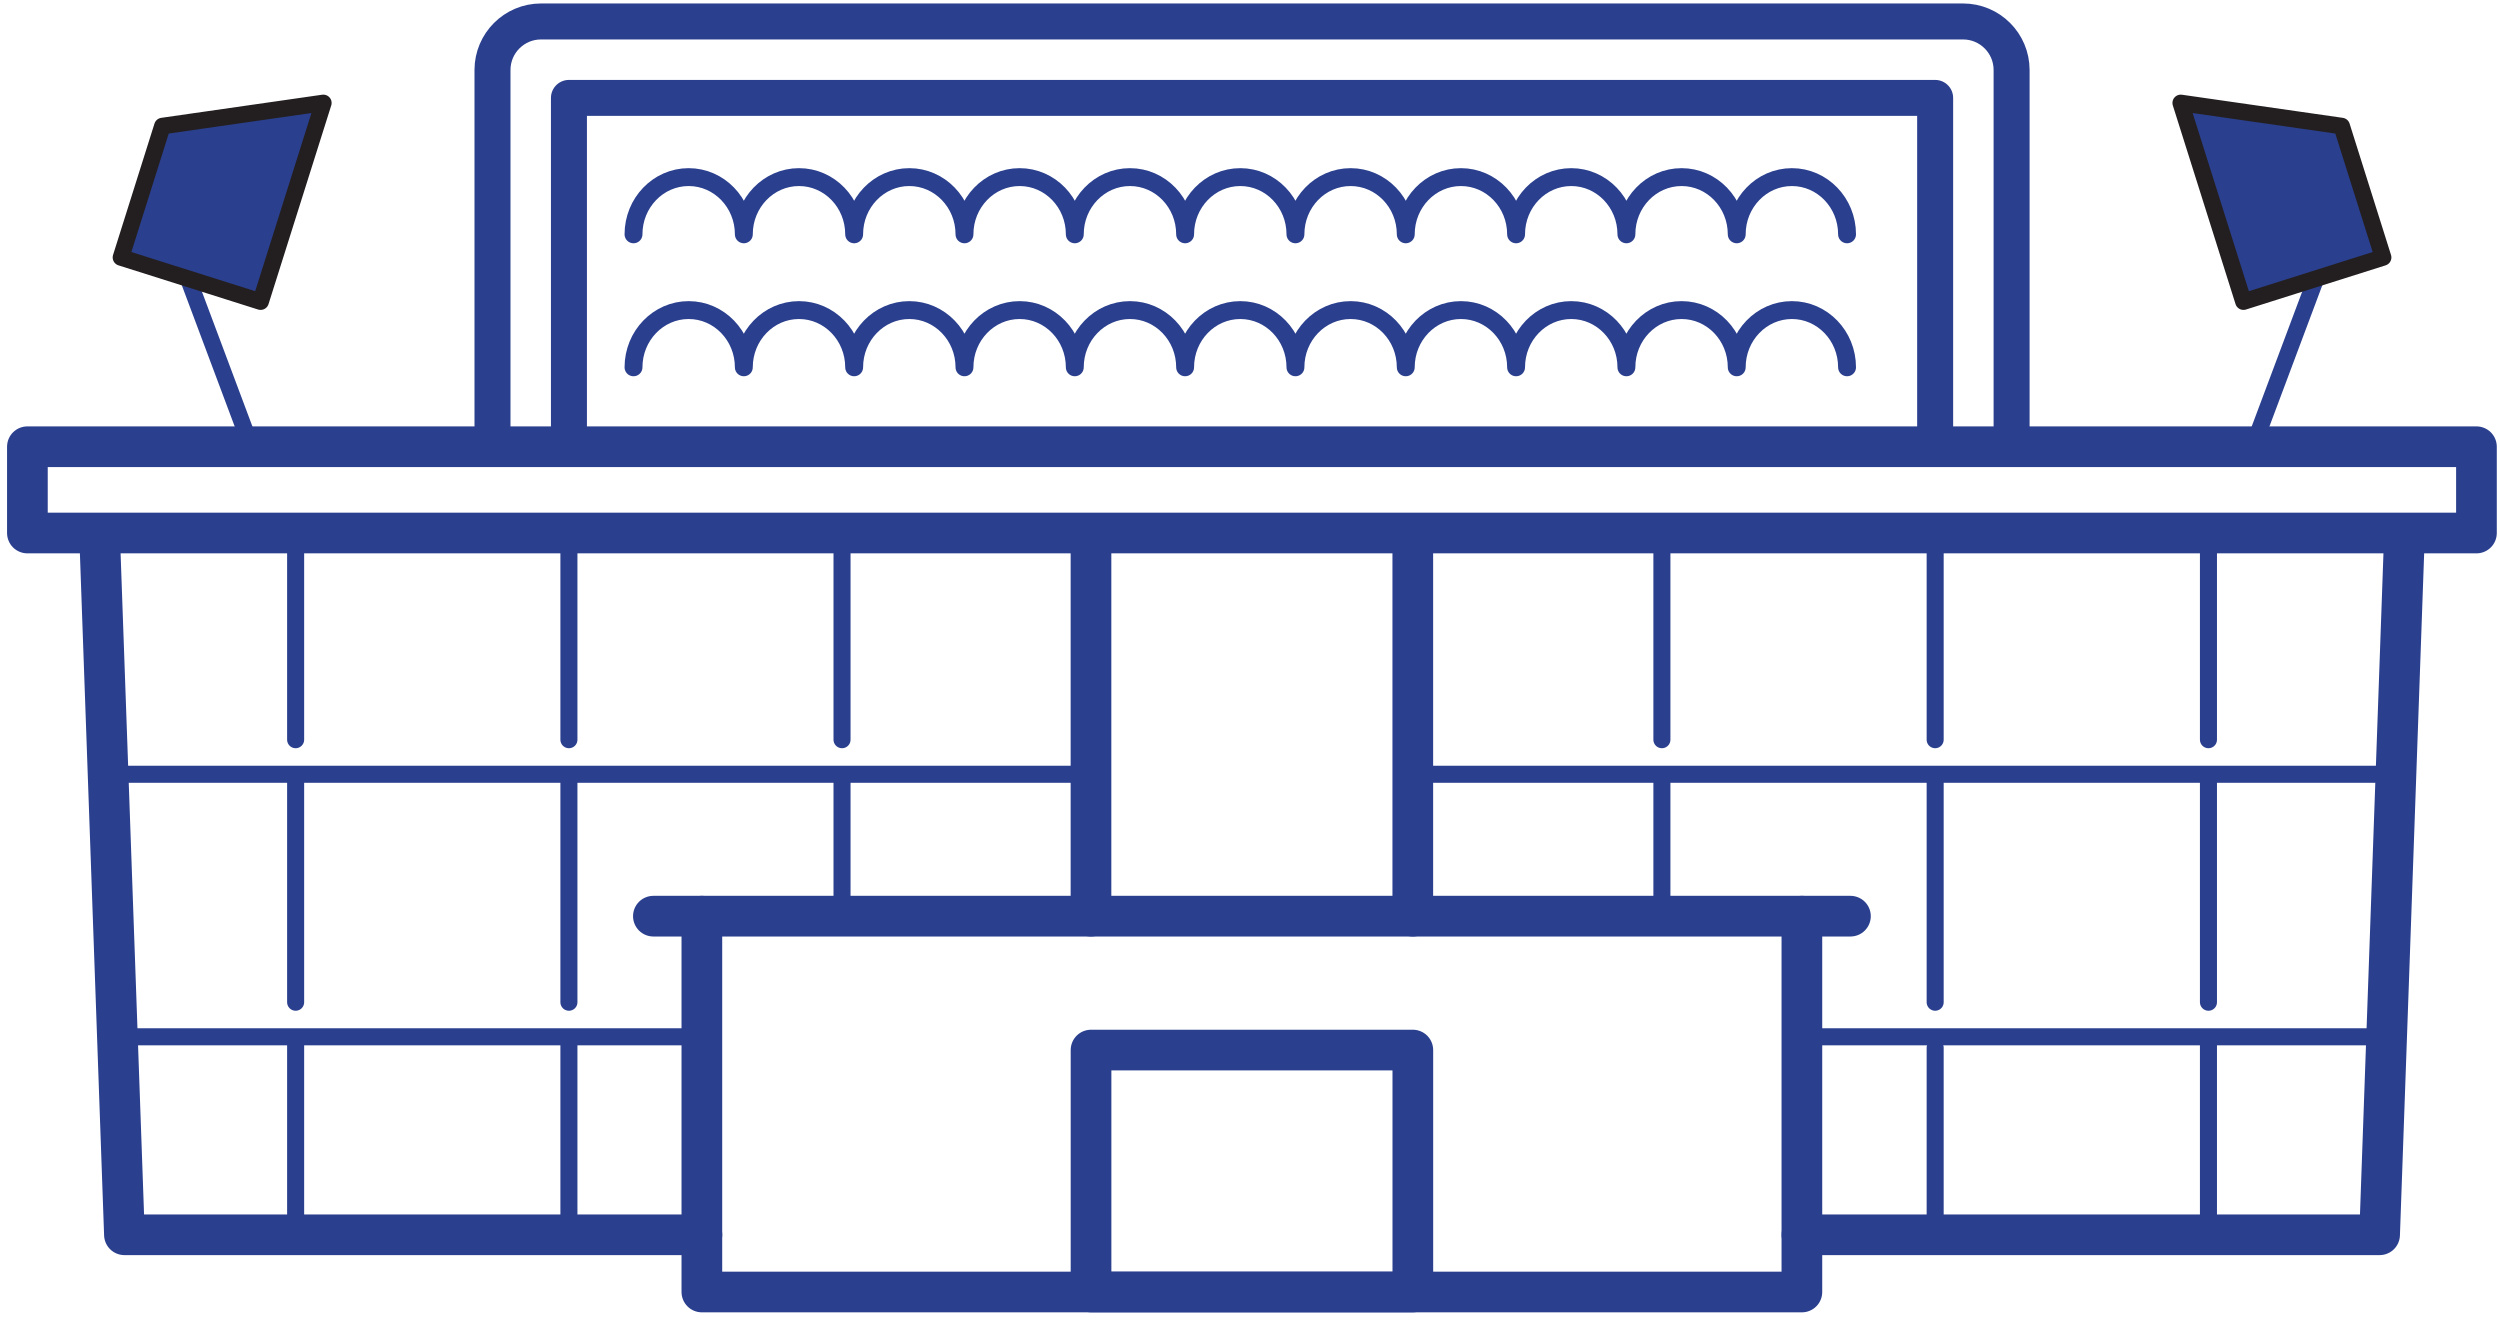
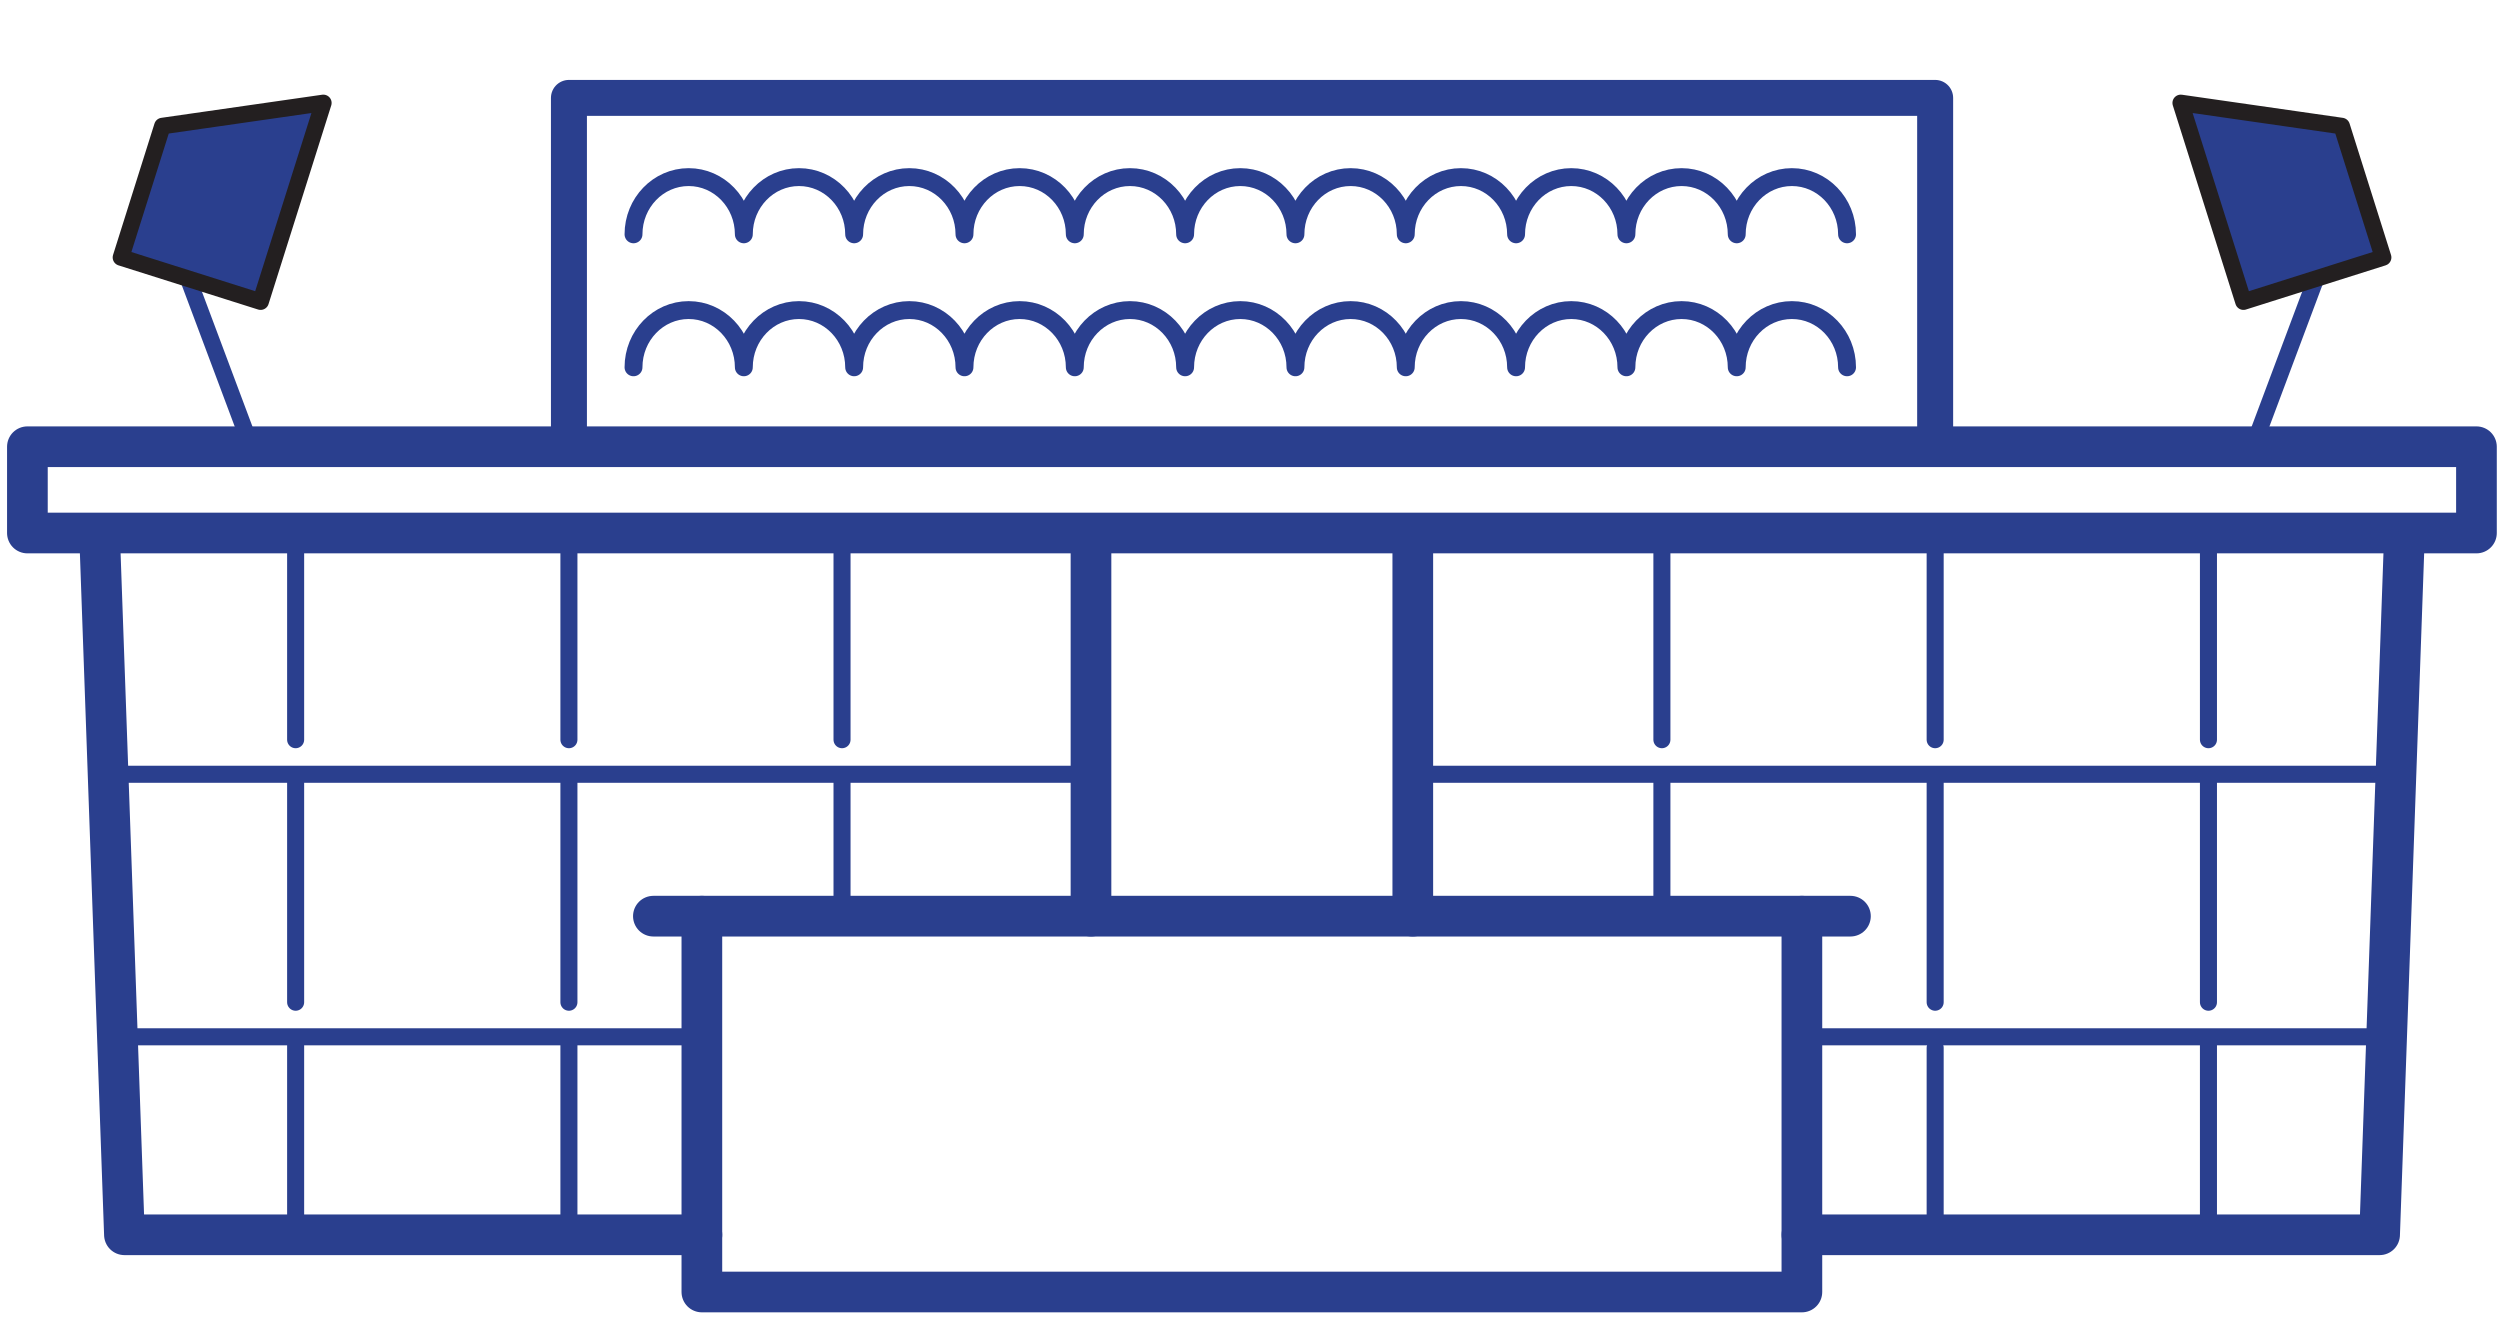
<svg xmlns="http://www.w3.org/2000/svg" width="233" height="123" viewBox="0 0 233 123" fill="none">
  <g id="Group 18703">
    <g id="Stadium - Old">
      <g id="Front Doors Group">
        <path id="Bottom Lines" d="M167.936 85.387V120.414H65.414V85.387" stroke="#2A3F8E" stroke-width="3.791" stroke-linecap="round" stroke-linejoin="round" />
        <path id="Horizontal Line" d="M60.895 85.387H172.461" stroke="#2A3F8E" stroke-width="3.791" stroke-linecap="round" stroke-linejoin="round" />
        <path id="Vertical Line" d="M131.672 51.128V85.387" stroke="#2A3F8E" stroke-width="3.791" stroke-linecap="round" stroke-linejoin="round" />
        <path id="Vertical Line_2" d="M101.68 51.128V85.387" stroke="#2A3F8E" stroke-width="3.791" stroke-linecap="round" stroke-linejoin="round" />
      </g>
      <g id="Right Grid">
        <path id="Line" d="M154.889 51.127V68.94" stroke="#2A3F8E" stroke-width="1.588" stroke-linecap="round" stroke-linejoin="round" />
        <path id="Line_2" d="M180.357 51.127V68.94" stroke="#2A3F8E" stroke-width="1.588" stroke-linecap="round" stroke-linejoin="round" />
        <path id="Line_3" d="M205.828 51.127V68.94" stroke="#2A3F8E" stroke-width="1.588" stroke-linecap="round" stroke-linejoin="round" />
        <path id="Line_4" d="M154.889 72.928V85.386" stroke="#2A3F8E" stroke-width="1.588" stroke-linecap="round" stroke-linejoin="round" />
        <path id="Line_5" d="M180.357 72.928V93.407" stroke="#2A3F8E" stroke-width="1.588" stroke-linecap="round" stroke-linejoin="round" />
        <path id="Line_6" d="M205.828 72.928V93.407" stroke="#2A3F8E" stroke-width="1.588" stroke-linecap="round" stroke-linejoin="round" />
        <path id="Line_7" d="M180.357 97.653V115.081" stroke="#2A3F8E" stroke-width="1.588" stroke-linecap="round" stroke-linejoin="round" />
        <path id="Line_8" d="M205.828 97.396V115.08" stroke="#2A3F8E" stroke-width="1.588" stroke-linecap="round" stroke-linejoin="round" />
        <path id="Horizontal Line_2" d="M222.402 96.629H167.941" stroke="#2A3F8E" stroke-width="1.588" stroke-linecap="round" stroke-linejoin="round" />
        <path id="Horizontal Line_3" d="M223.275 72.161H131.676" stroke="#2A3F8E" stroke-width="1.588" stroke-linecap="round" stroke-linejoin="round" />
      </g>
      <g id="Left Grid">
        <path id="Line_9" d="M27.553 51.128V68.94" stroke="#2A3F8E" stroke-width="1.588" stroke-linecap="round" stroke-linejoin="round" />
        <path id="Line_10" d="M53.023 51.128V68.94" stroke="#2A3F8E" stroke-width="1.588" stroke-linecap="round" stroke-linejoin="round" />
        <path id="Line_11" d="M78.477 51.128V68.94" stroke="#2A3F8E" stroke-width="1.588" stroke-linecap="round" stroke-linejoin="round" />
        <path id="Line_12" d="M27.553 72.929V93.407" stroke="#2A3F8E" stroke-width="1.588" stroke-linecap="round" stroke-linejoin="round" />
        <path id="Line_13" d="M53.023 72.929V93.407" stroke="#2A3F8E" stroke-width="1.588" stroke-linecap="round" stroke-linejoin="round" />
        <path id="Line_14" d="M78.477 72.929V85.387" stroke="#2A3F8E" stroke-width="1.588" stroke-linecap="round" stroke-linejoin="round" />
        <path id="Line_15" d="M27.553 97.397V115.081" stroke="#2A3F8E" stroke-width="1.588" stroke-linecap="round" stroke-linejoin="round" />
        <path id="Line_16" d="M53.023 97.397V115.081" stroke="#2A3F8E" stroke-width="1.588" stroke-linecap="round" stroke-linejoin="round" />
        <path id="Horizontal Line_4" d="M65.422 96.629H10.982" stroke="#2A3F8E" stroke-width="1.588" stroke-linecap="round" stroke-linejoin="round" />
        <path id="Horizontal Line_5" d="M101.684 72.161H10.105" stroke="#2A3F8E" stroke-width="1.588" stroke-linecap="round" stroke-linejoin="round" />
      </g>
      <path id="Right Line" d="M224.041 51.384L221.779 115.081H167.938" stroke="#2A3F8E" stroke-width="3.791" stroke-linecap="round" stroke-linejoin="round" />
      <path id="Left Line" d="M65.418 115.081H11.597L9.336 51.384" stroke="#2A3F8E" stroke-width="3.791" stroke-linecap="round" stroke-linejoin="round" />
      <path id="Rectangle" d="M230.805 41.635H2.553V49.677H230.805V41.635Z" stroke="#2A3F8E" stroke-width="3.791" stroke-linecap="round" stroke-linejoin="round" />
      <g id="Seats Group">
        <path id="Circles Line 2" d="M172.145 34.233C172.145 31.289 169.841 28.899 167.004 28.899C164.167 28.899 161.863 31.289 161.863 34.233C161.863 31.289 159.559 28.899 156.722 28.899C153.885 28.899 151.581 31.289 151.581 34.233C151.581 31.289 149.277 28.899 146.44 28.899C143.603 28.899 141.299 31.289 141.299 34.233C141.299 31.289 138.995 28.899 136.158 28.899C133.321 28.899 131.017 31.289 131.017 34.233C131.017 31.289 128.713 28.899 125.876 28.899C123.039 28.899 120.735 31.289 120.735 34.233C120.735 31.289 118.431 28.899 115.594 28.899C112.757 28.899 110.453 31.289 110.453 34.233C110.453 31.289 108.149 28.899 105.312 28.899C102.475 28.899 100.171 31.289 100.171 34.233C100.171 31.289 97.867 28.899 95.03 28.899C92.193 28.899 89.889 31.289 89.889 34.233C89.889 31.289 87.585 28.899 84.748 28.899C81.911 28.899 79.607 31.289 79.607 34.233C79.607 31.289 77.303 28.899 74.466 28.899C71.629 28.899 69.325 31.289 69.325 34.233C69.325 31.289 67.021 28.899 64.184 28.899C61.347 28.899 59.043 31.289 59.043 34.233" stroke="#2A3F8E" stroke-width="1.667" stroke-linecap="round" stroke-linejoin="round" />
        <path id="Circles Line 1" d="M172.145 21.839C172.145 18.895 169.841 16.506 167.004 16.506C164.167 16.506 161.863 18.895 161.863 21.839C161.863 18.895 159.559 16.506 156.722 16.506C153.885 16.506 151.581 18.895 151.581 21.839C151.581 18.895 149.277 16.506 146.44 16.506C143.603 16.506 141.299 18.895 141.299 21.839C141.299 18.895 138.995 16.506 136.158 16.506C133.321 16.506 131.017 18.895 131.017 21.839C131.017 18.895 128.713 16.506 125.876 16.506C123.039 16.506 120.735 18.895 120.735 21.839C120.735 18.895 118.431 16.506 115.594 16.506C112.757 16.506 110.453 18.895 110.453 21.839C110.453 18.895 108.149 16.506 105.312 16.506C102.475 16.506 100.171 18.895 100.171 21.839C100.171 18.895 97.867 16.506 95.03 16.506C92.193 16.506 89.889 18.895 89.889 21.839C89.889 18.895 87.585 16.506 84.748 16.506C81.911 16.506 79.607 18.895 79.607 21.839C79.607 18.895 77.303 16.506 74.466 16.506C71.629 16.506 69.325 18.895 69.325 21.839C69.325 18.895 67.021 16.506 64.184 16.506C61.347 16.506 59.043 18.895 59.043 21.839" stroke="#2A3F8E" stroke-width="1.667" stroke-linecap="round" stroke-linejoin="round" />
        <path id="Top Line 2" d="M53.025 41.635V9.125H180.356V41.635" stroke="#2A3F8E" stroke-width="3.354" stroke-linecap="round" stroke-linejoin="round" />
-         <path id="Top Line 1" d="M45.9 41.635V6.522C45.9 4.027 47.927 2 50.423 2H182.958C185.454 2 187.481 4.027 187.481 6.522V41.635" stroke="#2A3F8E" stroke-width="3.354" stroke-linecap="round" stroke-linejoin="round" />
      </g>
      <g id="Right Focus Group">
        <path id="Vector" d="M217.712 20.985L209.969 41.656" stroke="#2A3F8E" stroke-width="1.548" stroke-linecap="round" stroke-linejoin="round" />
        <path id="Focus" d="M222.104 23.993L209.091 28.11L203.246 9.594L218.242 11.749L222.104 23.993Z" fill="#2A3F8E" stroke="#231F20" stroke-width="1.548" stroke-linecap="round" stroke-linejoin="round" />
      </g>
      <g id="Left Focus Group">
        <path id="Vector_2" d="M23.415 41.656L15.672 20.985" stroke="#2A3F8E" stroke-width="1.548" stroke-linecap="round" stroke-linejoin="round" />
        <path id="Focus_2" d="M11.275 23.993L24.288 28.11L30.133 9.594L15.136 11.749L11.275 23.993Z" fill="#2A3F8E" stroke="#231F20" stroke-width="1.548" stroke-linecap="round" stroke-linejoin="round" />
      </g>
    </g>
-     <path id="Vector_3" d="M131.676 97.865H101.684V120.413H131.676V97.865Z" stroke="#2A3F8E" stroke-width="3.791" stroke-linecap="round" stroke-linejoin="round" />
  </g>
</svg>